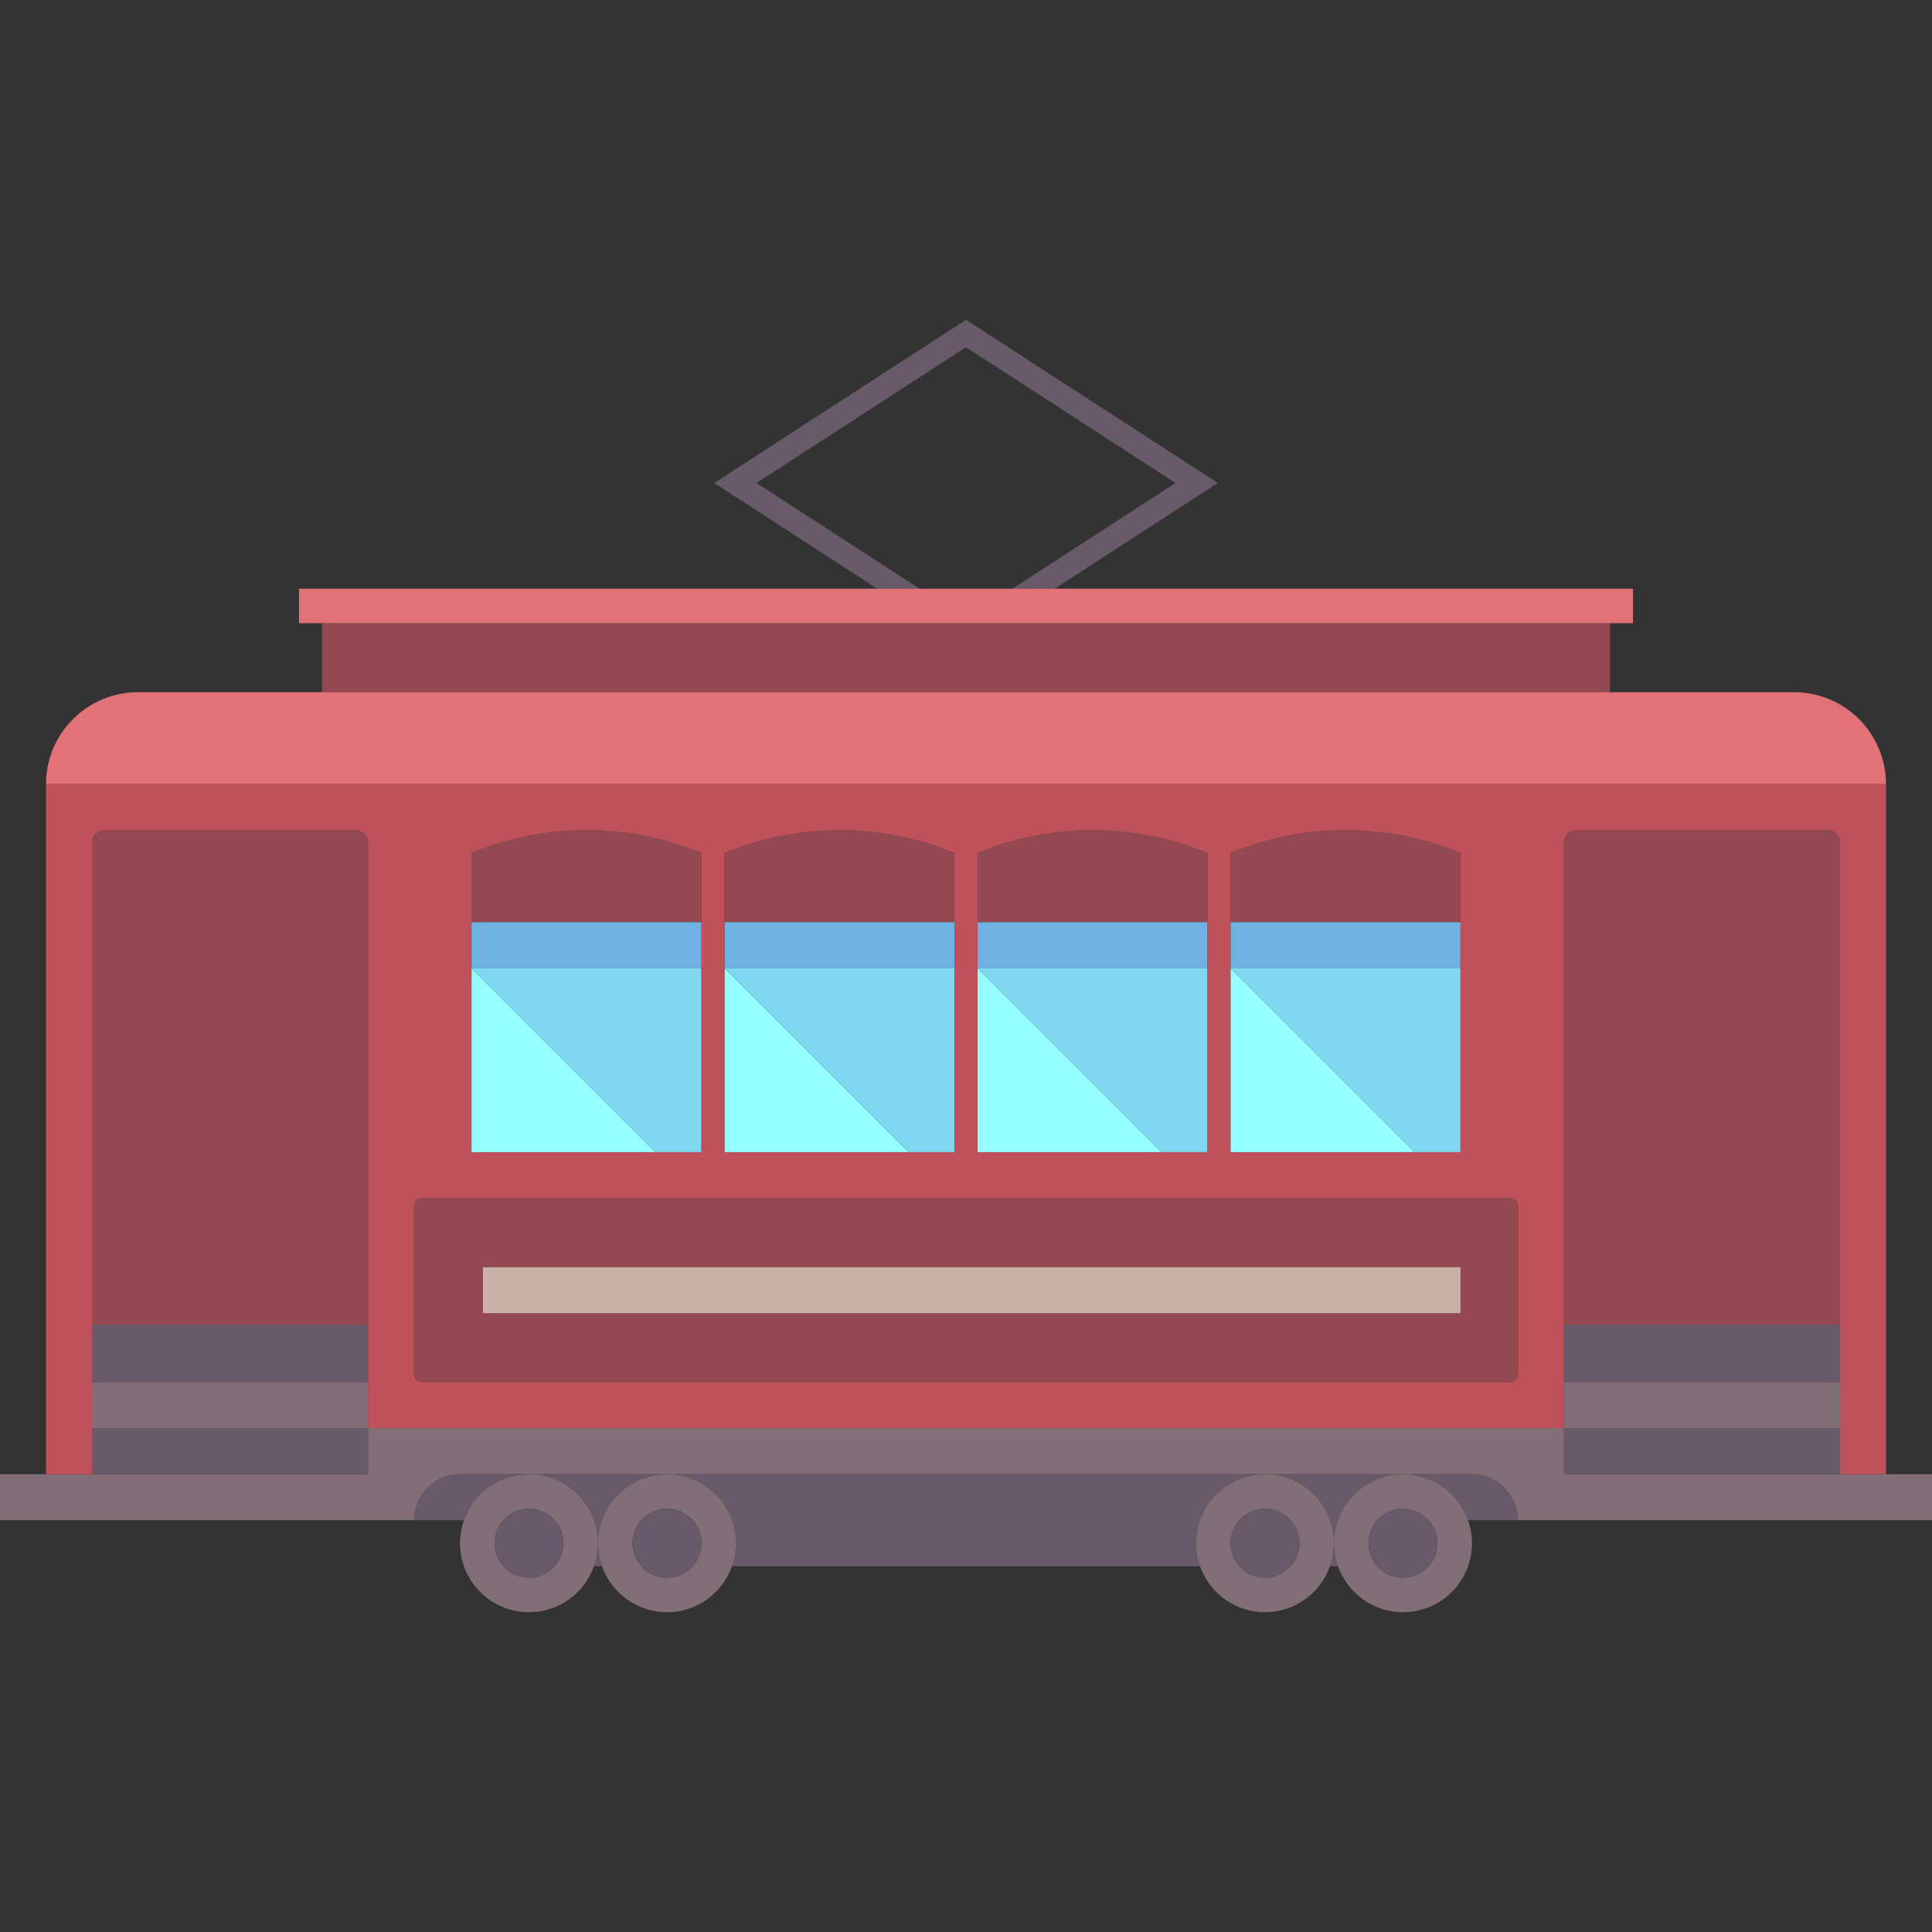
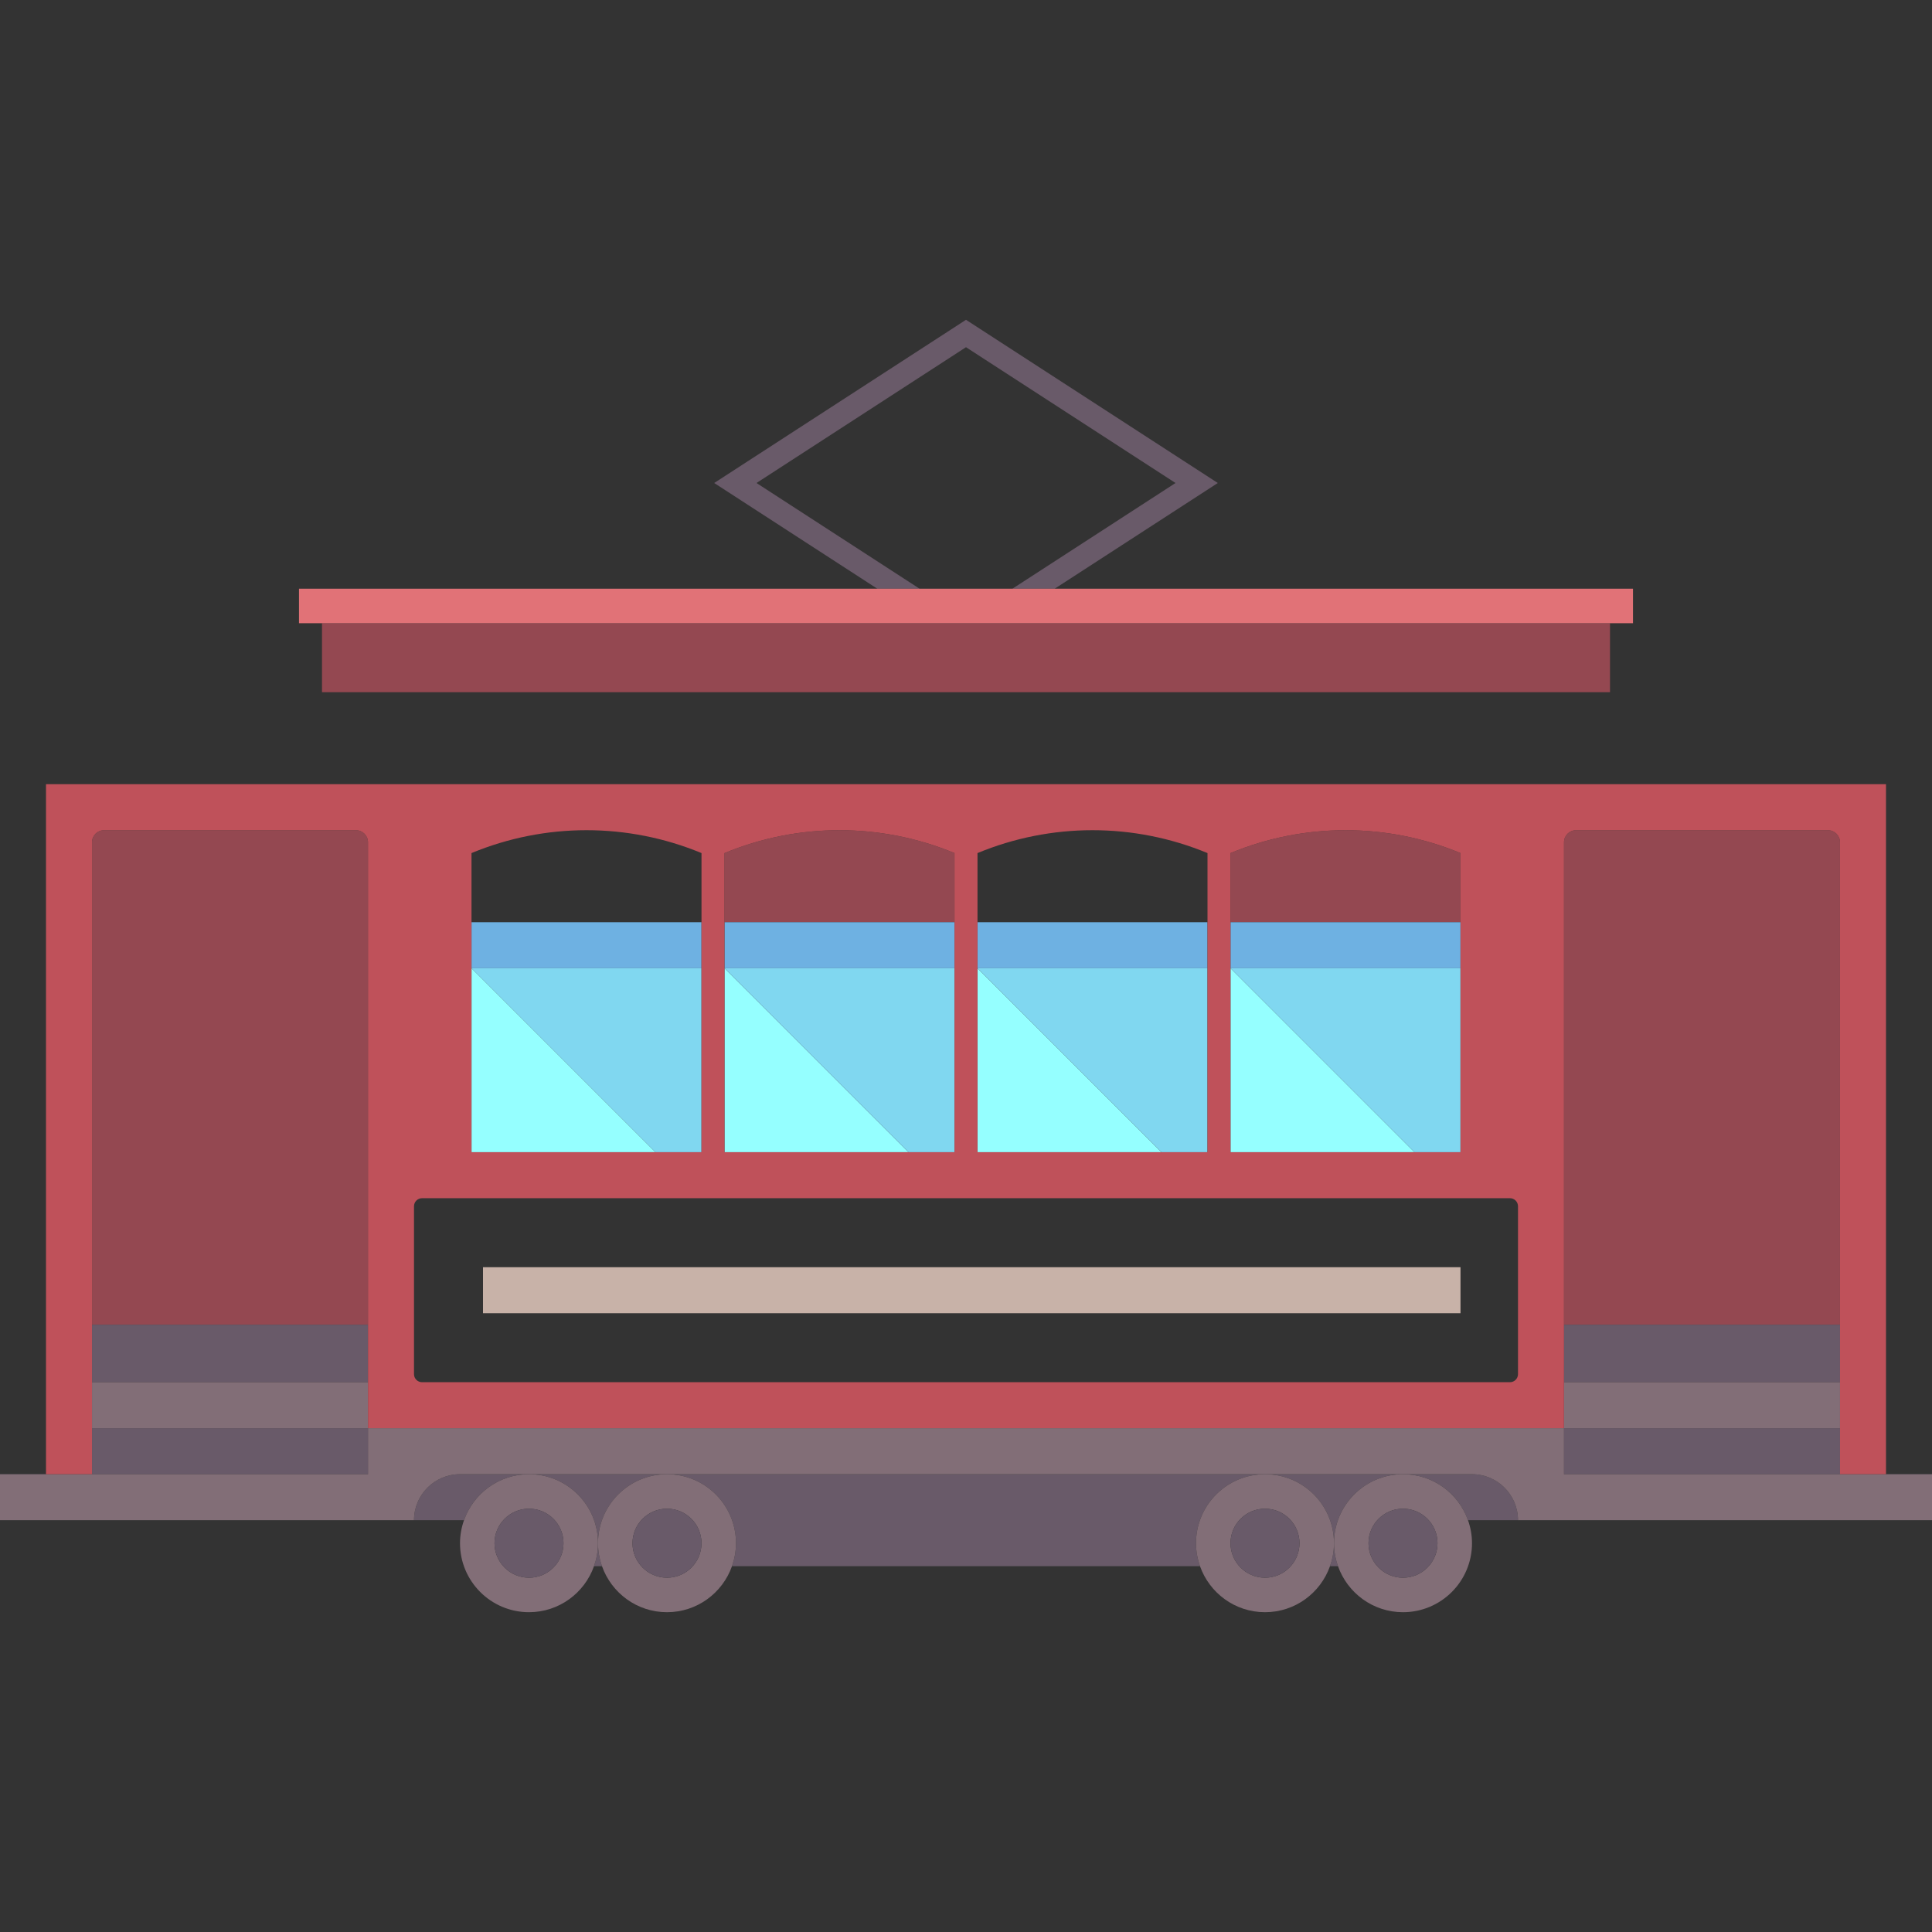
<svg xmlns="http://www.w3.org/2000/svg" version="1.1" id="Capa_1" viewBox="0 0 480 480" xml:space="preserve">
  <rect x="0" y="0" width="480" height="480" fill="#333333" stroke="none" />
  <g>
    <polygon style="fill:none;" points="240,86.261 187.949,120 228.464,146.261 251.536,146.261 292.051,120  " />
    <polygon style="fill:#695A69;" points="187.949,120 240,86.261 292.051,120 251.536,146.261 262.041,146.261 302.559,120    240,79.453 177.441,120 217.959,146.261 228.464,146.261  " />
    <path style="fill:#695A69;" d="M147.575,389.118h1.993c-0.634-1.79-0.996-3.707-0.996-5.714   C148.572,385.411,148.209,387.329,147.575,389.118z" />
    <path style="fill:#695A69;" d="M314.286,366.261H165.714c9.468,0,17.143,7.675,17.143,17.143c0,2.007-0.363,3.925-0.996,5.714   h116.278c-0.634-1.79-0.996-3.707-0.996-5.714C297.143,373.936,304.818,366.261,314.286,366.261z" />
    <path style="fill:#695A69;" d="M330.432,389.118h1.993c-0.634-1.79-0.996-3.707-0.996-5.714   C331.429,385.411,331.066,387.329,330.432,389.118z" />
    <path style="fill:#695A69;" d="M365.714,366.261h-14.286h-2.857c7.461,0,13.791,4.775,16.146,11.428h12.425l0,0   C377.143,371.378,372.026,366.261,365.714,366.261z" />
    <path style="fill:#695A69;" d="M131.429,366.261h-2.857h-14.286c-6.312,0-11.428,5.117-11.428,11.428l0,0h12.425   C117.638,371.036,123.968,366.261,131.429,366.261z" />
    <path style="fill:#695A69;" d="M148.572,383.404c0-9.468,7.675-17.143,17.143-17.143h-34.286   C140.896,366.261,148.572,373.936,148.572,383.404z" />
    <path style="fill:#695A69;" d="M331.429,383.404c0-9.468,7.675-17.143,17.143-17.143h-34.286   C323.753,366.261,331.429,373.936,331.429,383.404z" />
-     <path style="fill:#944851;" d="M174.286,211.944c-18.295-7.577-38.848-7.577-57.143,0c0,7.619,0,9.555,0,17.174h57.143   C174.286,221.499,174.286,219.563,174.286,211.944z" />
    <path style="fill:#95FFFF;" d="M117.143,240.547c0,15.238,0,30.477,0,45.714c15.238,0,30.476,0,45.714,0L117.143,240.547z" />
    <path style="fill:#6EB1E2;" d="M174.286,229.118h-57.143c0,3.809,0,7.619,0,11.429h57.143   C174.286,236.737,174.286,232.928,174.286,229.118z" />
    <path style="fill:#80D7F0;" d="M174.286,286.261c0-15.238,0-30.476,0-45.714h-57.143l45.714,45.714   C166.667,286.261,170.476,286.261,174.286,286.261z" />
    <path style="fill:#944851;" d="M237.143,211.944c-18.295-7.577-38.848-7.577-57.143,0c0,7.619,0,9.555,0,17.174h57.143   C237.143,221.499,237.143,219.563,237.143,211.944z" />
    <path style="fill:#95FFFF;" d="M180,240.547c0,15.238,0,30.477,0,45.714c15.238,0,30.476,0,45.714,0L180,240.547z" />
    <path style="fill:#6EB1E2;" d="M237.143,229.118H180c0,3.809,0,7.619,0,11.429h57.143   C237.143,236.737,237.143,232.928,237.143,229.118z" />
    <path style="fill:#80D7F0;" d="M237.143,286.261c0-15.238,0-30.476,0-45.714H180l45.714,45.714   C229.524,286.261,233.333,286.261,237.143,286.261z" />
-     <path style="fill:#944851;" d="M300,211.944c-18.295-7.577-38.848-7.577-57.143,0c0,7.619,0,9.555,0,17.174H300   C300,221.499,300,219.563,300,211.944z" />
    <path style="fill:#95FFFF;" d="M242.857,240.547c0,15.238,0,30.477,0,45.714c15.238,0,30.476,0,45.714,0L242.857,240.547z" />
    <path style="fill:#6EB1E2;" d="M300,229.118h-57.143c0,3.809,0,7.619,0,11.429H300C300,236.737,300,232.928,300,229.118z" />
    <path style="fill:#80D7F0;" d="M300,286.261c0-15.238,0-30.476,0-45.714h-57.143l45.714,45.714   C292.381,286.261,296.191,286.261,300,286.261z" />
    <path style="fill:#944851;" d="M362.857,211.944c-18.295-7.577-38.848-7.577-57.143,0c0,7.619,0,9.555,0,17.174h57.143   C362.857,221.499,362.857,219.563,362.857,211.944z" />
    <path style="fill:#95FFFF;" d="M305.714,240.547c0,15.238,0,30.477,0,45.714c15.238,0,30.476,0,45.714,0L305.714,240.547z" />
    <path style="fill:#6EB1E2;" d="M362.857,229.118h-57.143c0,3.809,0,7.619,0,11.429h57.143   C362.857,236.737,362.857,232.928,362.857,229.118z" />
    <path style="fill:#80D7F0;" d="M362.857,286.261c0-15.238,0-30.476,0-45.714h-57.143l45.714,45.714   C355.238,286.261,359.048,286.261,362.857,286.261z" />
    <path style="fill:#944851;" d="M91.429,209.261c0-1.657-1.343-3-3-3H25.857c-1.657,0-3,1.343-3,3v119.857h68.571V209.261z" />
    <path style="fill:#944851;" d="M457.143,209.261c0-1.657-1.343-3-3-3h-62.571c-1.657,0-3,1.343-3,3v119.857h68.571V209.261z" />
-     <path style="fill:#944851;" d="M104.857,343.404h270.286c1.105,0,2-0.896,2-2V299.69c0-1.104-0.895-2-2-2H104.857   c-1.104,0-2,0.896-2,2v41.714C102.857,342.509,103.753,343.404,104.857,343.404z M120,314.833h242.857v11.429H120V314.833z" />
    <rect x="80" y="154.833" style="fill:#944851;" width="320" height="17.143" />
    <polygon style="fill:#E17277;" points="400,154.833 405.714,154.833 405.714,146.261 262.041,146.261 251.536,146.261    228.464,146.261 217.959,146.261 74.286,146.261 74.286,154.833 80,154.833  " />
-     <path style="fill:#E17277;" d="M468.572,194.833c0-12.623-10.233-22.857-22.857-22.857h-0.143H400H80H34.429h-0.143   c-12.624,0-22.857,10.234-22.857,22.857h0.004h457.136H468.572z" />
    <rect x="22.857" y="354.833" style="fill:#695A69;" width="68.571" height="11.429" />
    <rect x="22.857" y="329.118" style="fill:#695A69;" width="68.571" height="14.286" />
    <rect x="388.572" y="354.833" style="fill:#695A69;" width="68.571" height="11.429" />
    <rect x="388.572" y="329.118" style="fill:#695A69;" width="68.571" height="14.286" />
    <rect x="22.857" y="343.404" style="fill:#826E77;" width="68.571" height="11.428" />
    <rect x="388.572" y="343.404" style="fill:#826E77;" width="68.571" height="11.428" />
    <path style="fill:#826E77;" d="M468.572,366.261h-11.429h-68.571v-11.429H91.429v11.429H22.857H11.429H0v11.428h22.857h68.571   h11.429l0,0c0-6.312,5.117-11.428,11.428-11.428h14.286h2.857h34.286h148.571h34.286h2.857h14.286   c6.312,0,11.428,5.117,11.428,11.428l0,0h11.429h68.571H480v-11.428H468.572z" />
    <path style="fill:#BF515A;" d="M22.857,354.833v-11.428v-14.286V209.261c0-1.657,1.343-3,3-3h62.571c1.657,0,3,1.343,3,3v119.857   v14.286v11.428h297.143v-11.428v-14.286V209.261c0-1.657,1.343-3,3-3h62.571c1.657,0,3,1.343,3,3v119.857v14.286v11.428v11.429   h11.429v-11.429V194.975c0-0.048-0.003-0.095-0.004-0.143H11.432c0,0.048-0.004,0.095-0.004,0.143v159.857v11.429h11.429V354.833z    M305.714,240.547c0-3.81,0-7.619,0-11.429c0-7.619,0-9.556,0-17.174c18.295-7.577,38.848-7.577,57.143,0c0,7.619,0,9.555,0,17.174   c0,3.809,0,7.619,0,11.429c0,15.238,0,30.477,0,45.714c-3.809,0-7.619,0-11.429,0c-15.238,0-30.477,0-45.714,0   C305.714,271.023,305.714,255.785,305.714,240.547z M242.857,240.547c0-3.81,0-7.619,0-11.429c0-7.619,0-9.556,0-17.174   c18.295-7.577,38.848-7.577,57.143,0c0,7.619,0,9.555,0,17.174c0,3.809,0,7.619,0,11.429c0,15.238,0,30.477,0,45.714   c-3.809,0-7.619,0-11.428,0c-15.238,0-30.477,0-45.714,0C242.857,271.023,242.857,255.785,242.857,240.547z M180,240.547   c0-3.81,0-7.619,0-11.429c0-7.619,0-9.556,0-17.174c18.295-7.577,38.848-7.577,57.143,0c0,7.619,0,9.555,0,17.174   c0,3.809,0,7.619,0,11.429c0,15.238,0,30.477,0,45.714c-3.809,0-7.619,0-11.428,0c-15.238,0-30.477,0-45.714,0   C180,271.023,180,255.785,180,240.547z M117.143,240.547c0-3.81,0-7.619,0-11.429c0-7.619,0-9.556,0-17.174   c18.295-7.577,38.848-7.577,57.143,0c0,7.619,0,9.555,0,17.174c0,3.809,0,7.619,0,11.429c0,15.238,0,30.477,0,45.714   c-3.809,0-7.619,0-11.429,0c-15.238,0-30.477,0-45.714,0C117.143,271.023,117.143,255.785,117.143,240.547z M102.857,299.69   c0-1.104,0.896-2,2-2h270.286c1.105,0,2,0.896,2,2v41.714c0,1.104-0.895,2-2,2H104.857c-1.104,0-2-0.896-2-2V299.69z" />
    <path style="fill:#826E77;" d="M131.429,366.261c-7.461,0-13.791,4.775-16.146,11.428c-0.634,1.79-0.996,3.708-0.996,5.714   c0,9.468,7.675,17.143,17.143,17.143c7.461,0,13.791-4.775,16.147-11.429c0.634-1.79,0.996-3.707,0.996-5.714   C148.572,373.936,140.896,366.261,131.429,366.261z M131.429,391.975c-4.734,0-8.571-3.838-8.571-8.571s3.838-8.572,8.571-8.572   S140,378.67,140,383.404S136.162,391.975,131.429,391.975z" />
    <circle style="fill:#695A69;" cx="131.429" cy="383.404" r="8.571" />
    <path style="fill:#826E77;" d="M165.714,366.261c-9.468,0-17.143,7.675-17.143,17.143c0,2.007,0.363,3.925,0.996,5.714   c2.356,6.654,8.686,11.429,16.146,11.429s13.791-4.775,16.146-11.429c0.634-1.79,0.996-3.707,0.996-5.714   C182.857,373.936,175.182,366.261,165.714,366.261z M165.714,391.975c-4.734,0-8.572-3.838-8.572-8.571s3.838-8.572,8.572-8.572   s8.571,3.838,8.571,8.572S170.448,391.975,165.714,391.975z" />
    <circle style="fill:#695A69;" cx="165.714" cy="383.404" r="8.571" />
    <path style="fill:#826E77;" d="M314.286,366.261c-9.468,0-17.143,7.675-17.143,17.143c0,2.007,0.363,3.925,0.996,5.714   c2.356,6.654,8.686,11.429,16.147,11.429c7.461,0,13.791-4.775,16.146-11.429c0.634-1.79,0.996-3.707,0.996-5.714   C331.429,373.936,323.753,366.261,314.286,366.261z M314.286,391.975c-4.734,0-8.571-3.838-8.571-8.571s3.838-8.572,8.571-8.572   c4.734,0,8.571,3.838,8.571,8.572S319.02,391.975,314.286,391.975z" />
    <circle style="fill:#695A69;" cx="314.286" cy="383.404" r="8.571" />
    <path style="fill:#826E77;" d="M348.572,366.261c-9.468,0-17.143,7.675-17.143,17.143c0,2.007,0.363,3.925,0.996,5.714   c2.356,6.654,8.686,11.429,16.147,11.429c9.468,0,17.143-7.675,17.143-17.143c0-2.007-0.363-3.925-0.996-5.714   C362.362,371.036,356.032,366.261,348.572,366.261z M357.143,383.404c0,4.734-3.838,8.571-8.571,8.571   c-4.734,0-8.572-3.838-8.572-8.571s3.838-8.572,8.572-8.572C353.305,374.833,357.143,378.67,357.143,383.404z" />
    <circle style="fill:#695A69;" cx="348.572" cy="383.404" r="8.571" />
    <rect x="120" y="314.833" style="fill:#C8B2A8;" width="242.857" height="11.429" />
  </g>
</svg>